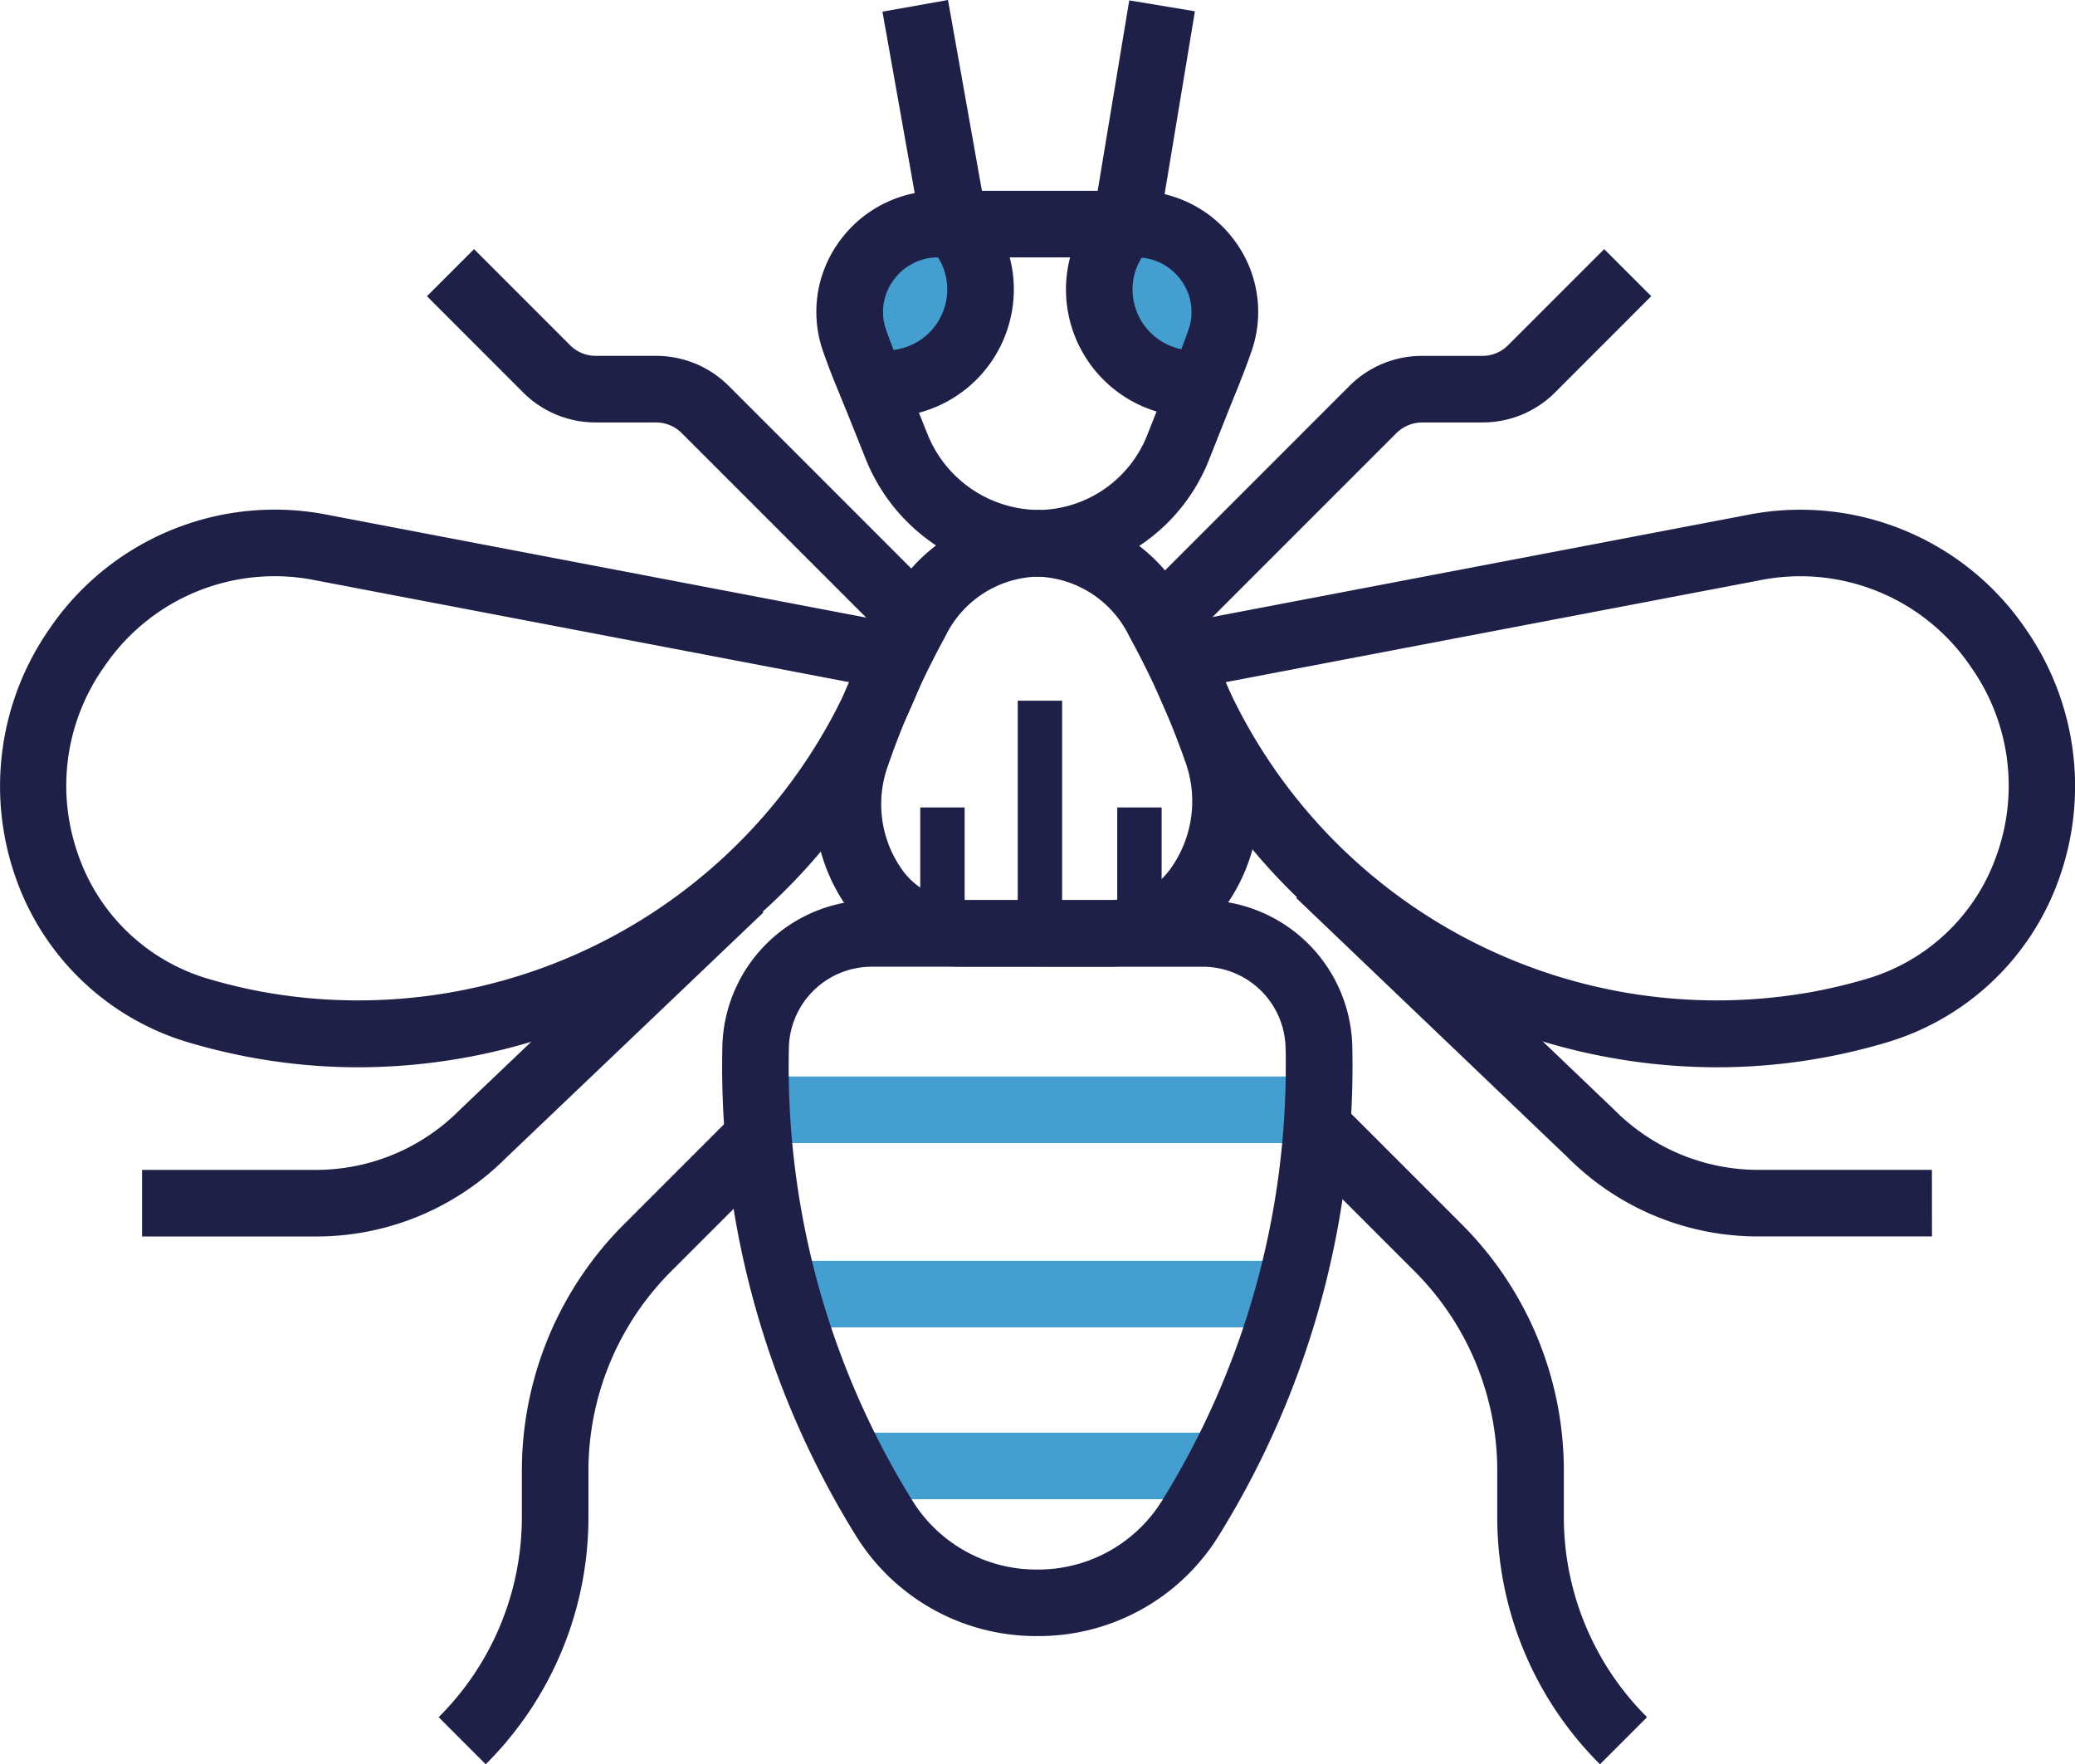
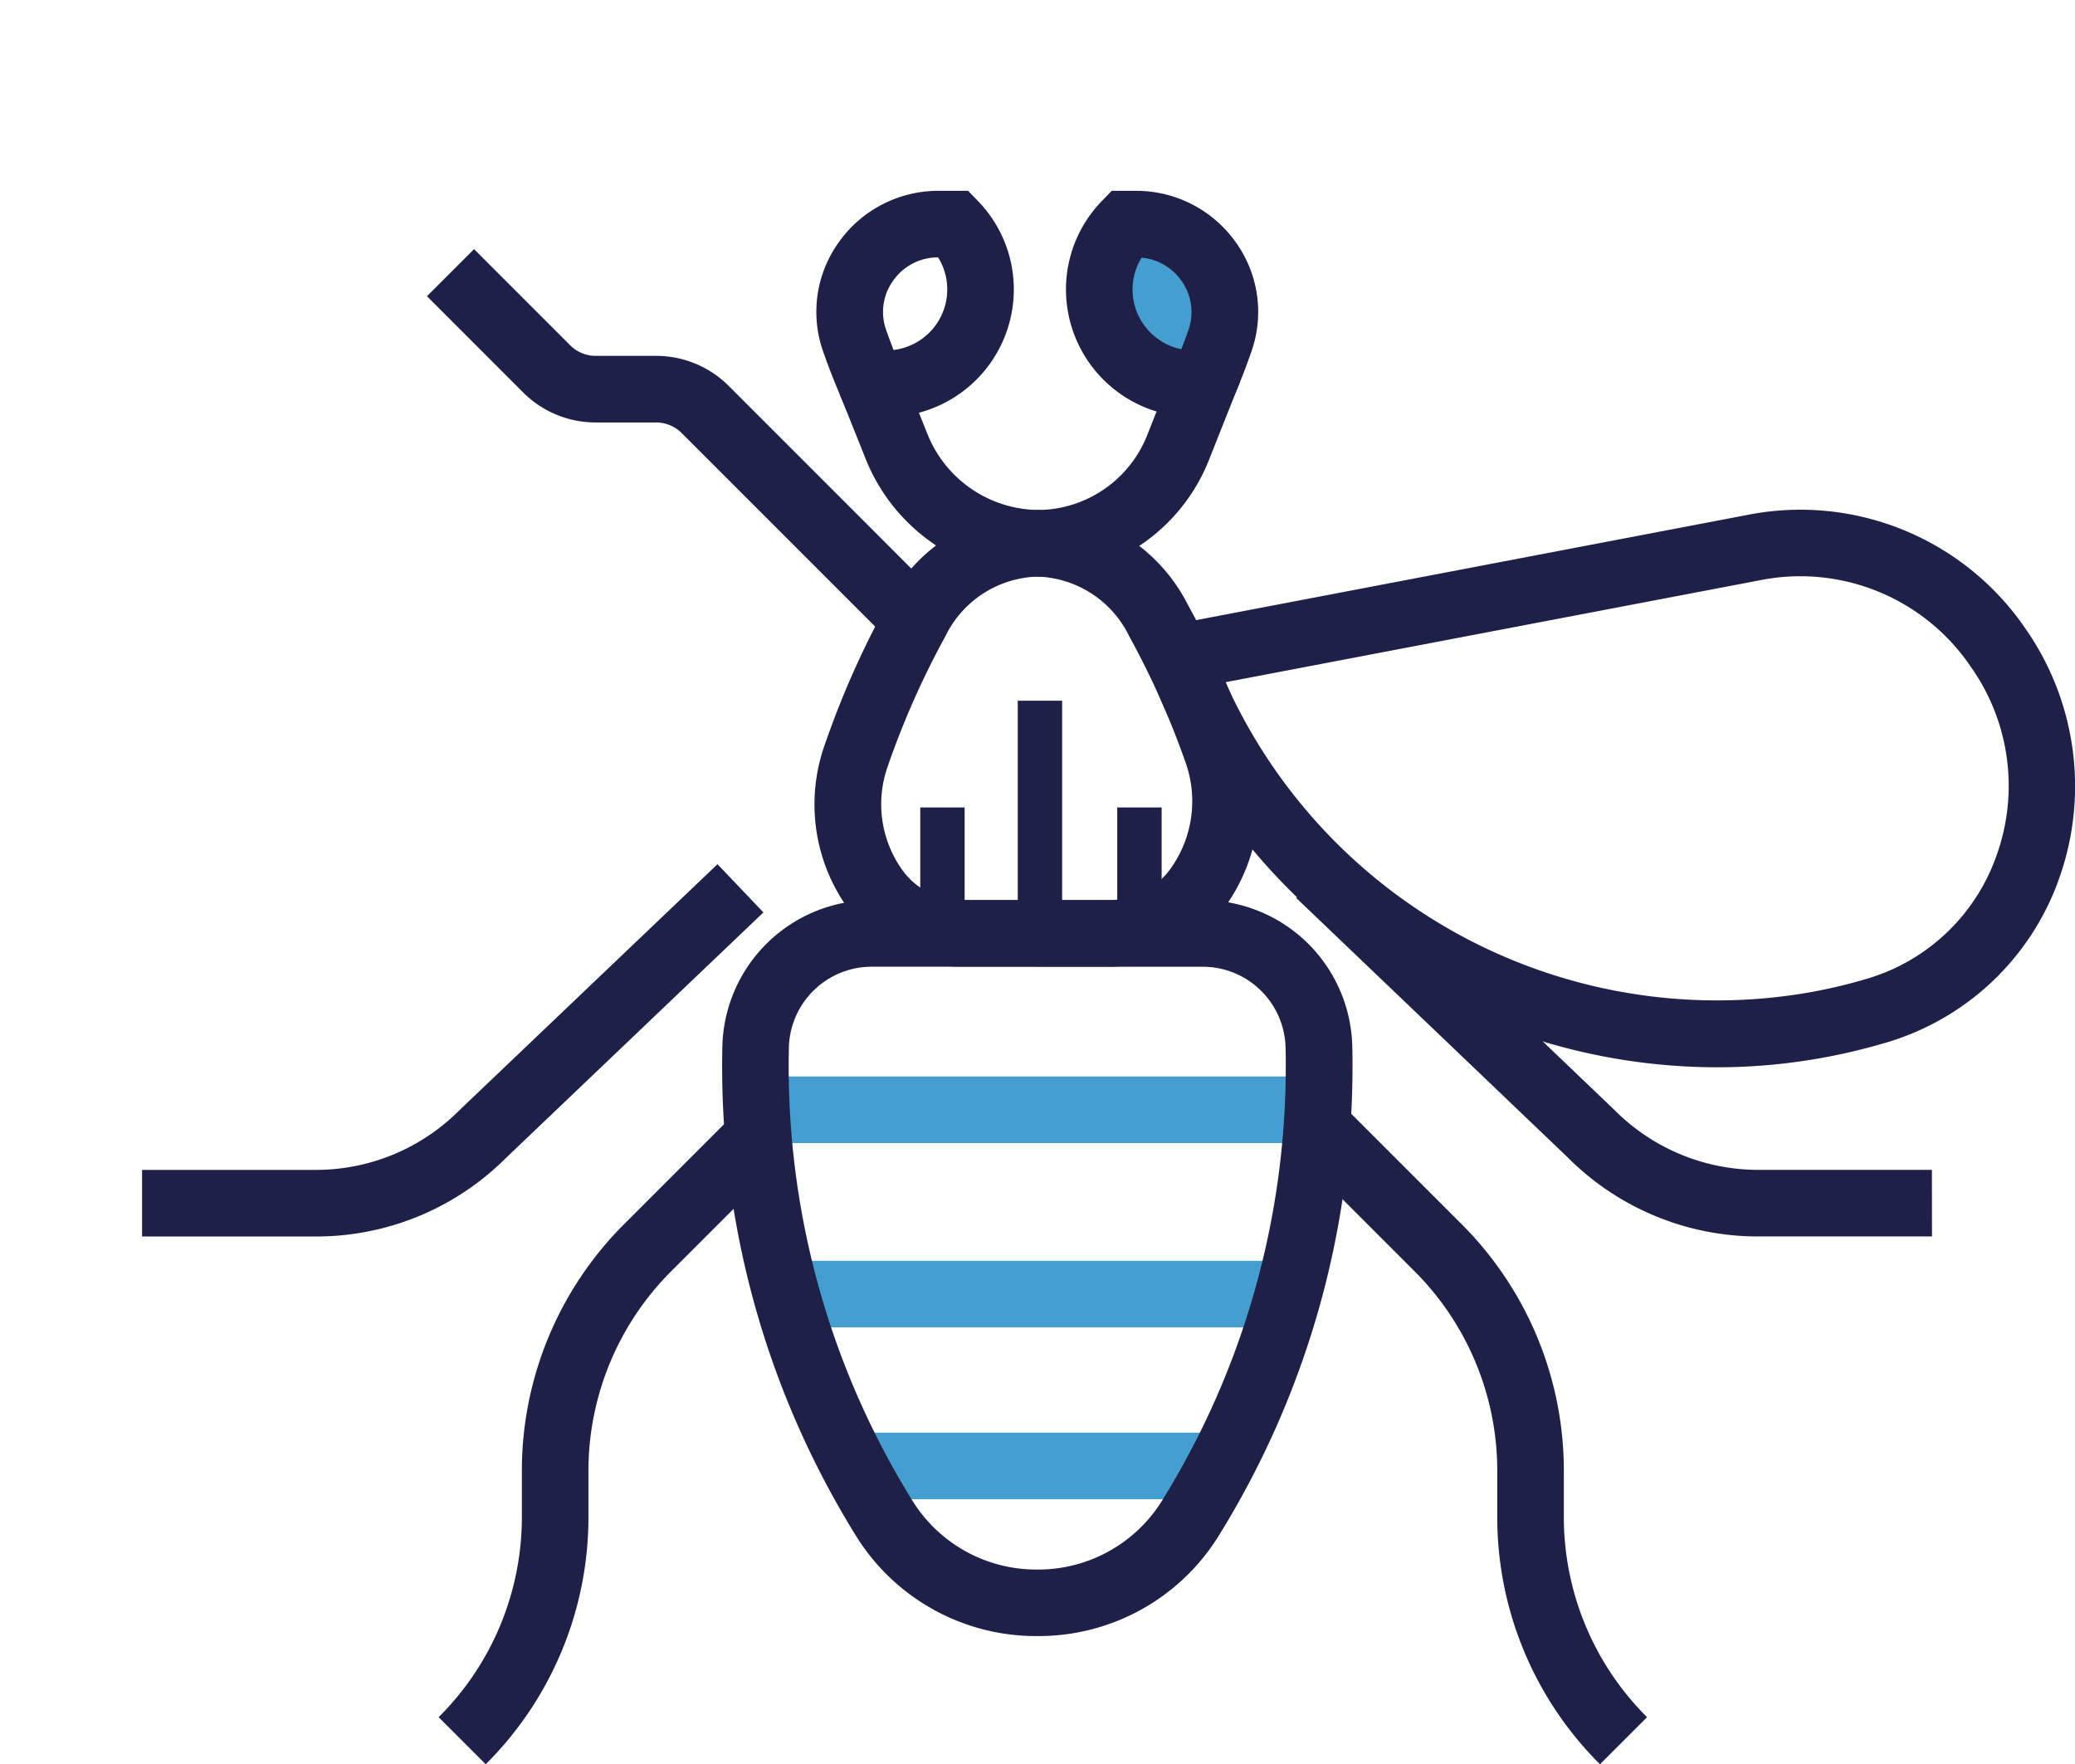
<svg xmlns="http://www.w3.org/2000/svg" width="80.413" height="68.361" viewBox="0 0 80.413 68.361">
  <g id="Manchester_Bee" data-name="Manchester Bee" transform="translate(193.67 -1340.426)">
    <g id="Group_7198" data-name="Group 7198" transform="translate(-164.395 1382.137)">
      <rect id="Rectangle_641" data-name="Rectangle 641" width="21.458" height="2.58" fill="#449ed0" />
    </g>
    <g id="Group_7199" data-name="Group 7199" transform="translate(-163.202 1389.28)">
      <rect id="Rectangle_642" data-name="Rectangle 642" width="19.462" height="2.58" fill="#449ed0" />
    </g>
    <g id="Group_7200" data-name="Group 7200" transform="translate(-160.561 1395.938)">
      <rect id="Rectangle_643" data-name="Rectangle 643" width="14.181" height="2.58" fill="#449ed0" />
    </g>
    <g id="Group_7201" data-name="Group 7201" transform="translate(-165.685 1375.3)">
      <path id="Path_4252" data-name="Path 4252" d="M-148.913,1409.5a8.206,8.206,0,0,1-7.023-3.878,34.5,34.5,0,0,1-5.191-18.233q0-.378.009-.753a5.806,5.806,0,0,1,5.77-5.651h12.872a5.8,5.8,0,0,1,5.769,5.651q.009.377.009.754a34.5,34.5,0,0,1-5.191,18.233A8.206,8.206,0,0,1-148.913,1409.5Zm-6.436-25.936a3.211,3.211,0,0,0-3.191,3.126c-.005.231-.008.465-.008.7a31.921,31.921,0,0,0,4.8,16.871,5.644,5.644,0,0,0,4.832,2.661,5.643,5.643,0,0,0,4.832-2.661,31.917,31.917,0,0,0,4.8-16.871c0-.234,0-.468-.008-.7a3.211,3.211,0,0,0-3.19-3.125Z" transform="translate(161.127 -1380.98)" fill="#1e2048" />
    </g>
    <g id="Group_7202" data-name="Group 7202" transform="translate(-149.671 1360.187)">
      <path id="Path_4253" data-name="Path 4253" d="M-119.982,1385A23.476,23.476,0,0,1-142,1369.538l-.5-1.416,23.694-4.521a10.562,10.562,0,0,1,10.72,4.291l.082.119a10.655,10.655,0,0,1,1.323,9.606,10.15,10.15,0,0,1-6.788,6.444c-.72.212-1.465.392-2.214.535h0A22.92,22.92,0,0,1-119.982,1385Zm-19.029-14.921a20.872,20.872,0,0,0,22.839,11.981h0c.667-.127,1.33-.287,1.971-.476a7.6,7.6,0,0,0,5.082-4.825,7.968,7.968,0,0,0-1.009-7.277l-.091-.133a7.978,7.978,0,0,0-8.109-3.215Z" transform="translate(142.504 -1363.406)" fill="#1e2048" />
    </g>
    <g id="Group_7203" data-name="Group 7203" transform="translate(-193.67 1360.187)">
-       <path id="Path_4254" data-name="Path 4254" d="M-179.778,1385a22.927,22.927,0,0,1-4.294-.406h0c-.748-.143-1.495-.323-2.215-.535a10.15,10.15,0,0,1-6.788-6.444,10.658,10.658,0,0,1,1.326-9.608l.078-.115a10.561,10.561,0,0,1,10.722-4.294l23.694,4.521-.5,1.416A23.477,23.477,0,0,1-179.778,1385Zm-3.81-2.94a20.868,20.868,0,0,0,22.838-11.981l-20.683-3.946a7.973,7.973,0,0,0-8.11,3.218l-.089.129a7.967,7.967,0,0,0-1.01,7.279,7.6,7.6,0,0,0,5.08,4.824c.643.189,1.306.349,1.974.476Z" transform="translate(193.67 -1363.406)" fill="#1e2048" />
-     </g>
+       </g>
    <g id="Group_7204" data-name="Group 7204" transform="translate(-162.103 1360.188)">
      <path id="Path_4255" data-name="Path 4255" d="M-145.446,1381.1h-5.927a5.332,5.332,0,0,1-4.35-2.334,6.906,6.906,0,0,1-.847-6.256,35.034,35.034,0,0,1,2.413-5.445,6.686,6.686,0,0,1,5.828-3.656,6.686,6.686,0,0,1,5.828,3.656,35,35,0,0,1,2.349,5.264,7,7,0,0,1-.844,6.37A5.443,5.443,0,0,1-145.446,1381.1Zm-2.883-15.112a4.1,4.1,0,0,0-3.568,2.321,32.517,32.517,0,0,0-2.234,5.044,4.376,4.376,0,0,0,.509,3.915,2.792,2.792,0,0,0,2.249,1.252h5.927a2.909,2.909,0,0,0,2.346-1.312,4.482,4.482,0,0,0,.514-4.024,32.4,32.4,0,0,0-2.176-4.875A4.1,4.1,0,0,0-148.329,1365.987Z" transform="translate(156.962 -1363.407)" fill="#1e2048" />
    </g>
    <g id="Group_7207" data-name="Group 7207" transform="translate(-162.03 1347.82)">
      <g id="Group_7205" data-name="Group 7205">
-         <path id="Path_4256" data-name="Path 4256" d="M-150.3,1353.058a3.632,3.632,0,0,0-1.03-2.534h-.611a3.414,3.414,0,0,0-3.238,4.514c.189.546.4,1.081.624,1.61a3.7,3.7,0,0,0,.605.061A3.65,3.65,0,0,0-150.3,1353.058Z" transform="translate(156.666 -1349.234)" fill="#449ed0" />
        <path id="Path_4257" data-name="Path 4257" d="M-154.166,1357.788a4.81,4.81,0,0,1-.82-.08l-.7-.118-.276-.651c-.257-.608-.472-1.16-.655-1.69a4.619,4.619,0,0,1,.612-4.24,4.729,4.729,0,0,1,3.845-1.986H-151l.38.393a4.915,4.915,0,0,1,1.393,3.431A4.946,4.946,0,0,1-154.166,1357.788Zm2-6.185a2.115,2.115,0,0,0-1.736.9,2.071,2.071,0,0,0-.277,1.9c.088.254.185.515.292.787a2.363,2.363,0,0,0,2.08-2.343A2.332,2.332,0,0,0-152.164,1351.6Z" transform="translate(156.876 -1349.024)" fill="#1e2048" />
      </g>
      <g id="Group_7206" data-name="Group 7206" transform="translate(9.67)">
        <path id="Path_4258" data-name="Path 4258" d="M-142.692,1350.524h-.408a3.632,3.632,0,0,0-1.03,2.534,3.651,3.651,0,0,0,3.65,3.65,3.73,3.73,0,0,0,.393-.039c.227-.536.442-1.078.634-1.631A3.414,3.414,0,0,0-142.692,1350.524Z" transform="translate(145.421 -1349.234)" fill="#449ed0" />
        <path id="Path_4259" data-name="Path 4259" d="M-140.691,1357.788a4.946,4.946,0,0,1-4.94-4.94,4.915,4.915,0,0,1,1.393-3.431l.381-.393h.955a4.729,4.729,0,0,1,3.845,1.985,4.623,4.623,0,0,1,.613,4.241c-.186.536-.4,1.1-.666,1.714l-.3.695-.751.083A3.957,3.957,0,0,1-140.691,1357.788Zm-2.007-6.175a2.327,2.327,0,0,0-.353,1.235,2.365,2.365,0,0,0,1.889,2.313c.1-.262.2-.513.28-.757a2.074,2.074,0,0,0-.278-1.9A2.12,2.12,0,0,0-142.7,1351.613Z" transform="translate(145.631 -1349.024)" fill="#1e2048" />
      </g>
    </g>
    <g id="Group_7208" data-name="Group 7208" transform="translate(-159.473 1340.426)">
-       <path id="Path_4260" data-name="Path 4260" d="M-143.375,1350.4h-8.834l-1.693-9.522,2.54-.452,1.315,7.394h4.485l1.224-7.379,2.545.422Z" transform="translate(153.903 -1340.426)" fill="#1e2048" />
-     </g>
+       </g>
    <g id="Group_7209" data-name="Group 7209" transform="translate(-161.122 1354.753)">
      <path id="Path_4261" data-name="Path 4261" d="M-148.068,1365.1a7.247,7.247,0,0,1-6.758-4.573l-.994-2.483,2.395-.959.995,2.483a4.676,4.676,0,0,0,4.362,2.952Z" transform="translate(155.82 -1357.087)" fill="#1e2048" />
    </g>
    <g id="Group_7210" data-name="Group 7210" transform="translate(-153.471 1354.246)">
      <path id="Path_4262" data-name="Path 4262" d="M-146.923,1365.019v-2.58a4.589,4.589,0,0,0,4.277-2.947l1.188-3,2.4.951-1.188,2.993A7.156,7.156,0,0,1-146.923,1365.019Z" transform="translate(146.923 -1356.497)" fill="#1e2048" />
    </g>
    <g id="Group_7211" data-name="Group 7211" transform="translate(-158.007 1371.713)">
      <rect id="Rectangle_644" data-name="Rectangle 644" width="1.72" height="4.877" fill="#1e2048" />
    </g>
    <g id="Group_7212" data-name="Group 7212" transform="translate(-150.373 1371.713)">
      <rect id="Rectangle_645" data-name="Rectangle 645" width="1.72" height="4.877" transform="translate(0)" fill="#1e2048" />
    </g>
    <g id="Group_7213" data-name="Group 7213" transform="translate(-154.229 1367.577)">
      <rect id="Rectangle_646" data-name="Rectangle 646" width="1.72" height="9.012" fill="#1e2048" />
    </g>
    <g id="Group_7214" data-name="Group 7214" transform="translate(-177.125 1350.079)">
      <path id="Path_4263" data-name="Path 4263" d="M-156.385,1366.951l-8.169-8.169a1.407,1.407,0,0,0-1-.414h-2.329a3.968,3.968,0,0,1-2.826-1.17l-3.72-3.722,1.824-1.824,3.721,3.721a1.4,1.4,0,0,0,1,.415h2.329a3.973,3.973,0,0,1,2.825,1.169l8.169,8.17Z" transform="translate(174.43 -1351.652)" fill="#1e2048" />
    </g>
    <g id="Group_7215" data-name="Group 7215" transform="translate(-149.549 1350.079)">
-       <path id="Path_4264" data-name="Path 4264" d="M-140.538,1366.951l-1.824-1.824,8.169-8.169a3.967,3.967,0,0,1,2.824-1.169h2.33a1.4,1.4,0,0,0,1-.415l3.723-3.722,1.824,1.824-3.721,3.722a3.963,3.963,0,0,1-2.825,1.17h-2.33a1.428,1.428,0,0,0-1,.414Z" transform="translate(142.362 -1351.652)" fill="#1e2048" />
-     </g>
+       </g>
    <g id="Group_7216" data-name="Group 7216" transform="translate(-188.164 1373.912)">
      <path id="Path_4265" data-name="Path 4265" d="M-180.552,1393.792h-6.715v-2.58h6.715a7.845,7.845,0,0,0,5.584-2.313l10-9.532,1.78,1.868-9.973,9.51A10.394,10.394,0,0,1-180.552,1393.792Z" transform="translate(187.267 -1379.367)" fill="#1e2048" />
    </g>
    <g id="Group_7217" data-name="Group 7217" transform="translate(-143.437 1373.356)">
      <path id="Path_4266" data-name="Path 4266" d="M-110.617,1393.7h-6.716a10.409,10.409,0,0,1-7.407-3.069l-10.514-10.046,1.782-1.866,10.536,10.067a7.862,7.862,0,0,0,5.6,2.334h6.716Z" transform="translate(135.255 -1378.72)" fill="#1e2048" />
    </g>
    <g id="Group_7218" data-name="Group 7218" transform="translate(-176.671 1383.253)">
      <path id="Path_4267" data-name="Path 4267" d="M-172.078,1415.763l-1.824-1.824a10.935,10.935,0,0,0,3.225-7.784v-1.729a13.5,13.5,0,0,1,3.981-9.609l4.588-4.588,1.825,1.824-4.589,4.589a10.937,10.937,0,0,0-3.225,7.784v1.729A13.5,13.5,0,0,1-172.078,1415.763Z" transform="translate(173.902 -1390.229)" fill="#1e2048" />
    </g>
    <g id="Group_7219" data-name="Group 7219" transform="translate(-143.459 1383.253)">
      <path id="Path_4268" data-name="Path 4268" d="M-123.486,1415.763a13.5,13.5,0,0,1-3.981-9.608v-1.729a10.936,10.936,0,0,0-3.224-7.784l-4.589-4.589,1.824-1.824,4.589,4.588a13.5,13.5,0,0,1,3.98,9.609v1.729a10.935,10.935,0,0,0,3.225,7.784Z" transform="translate(135.28 -1390.229)" fill="#1e2048" />
    </g>
  </g>
</svg>